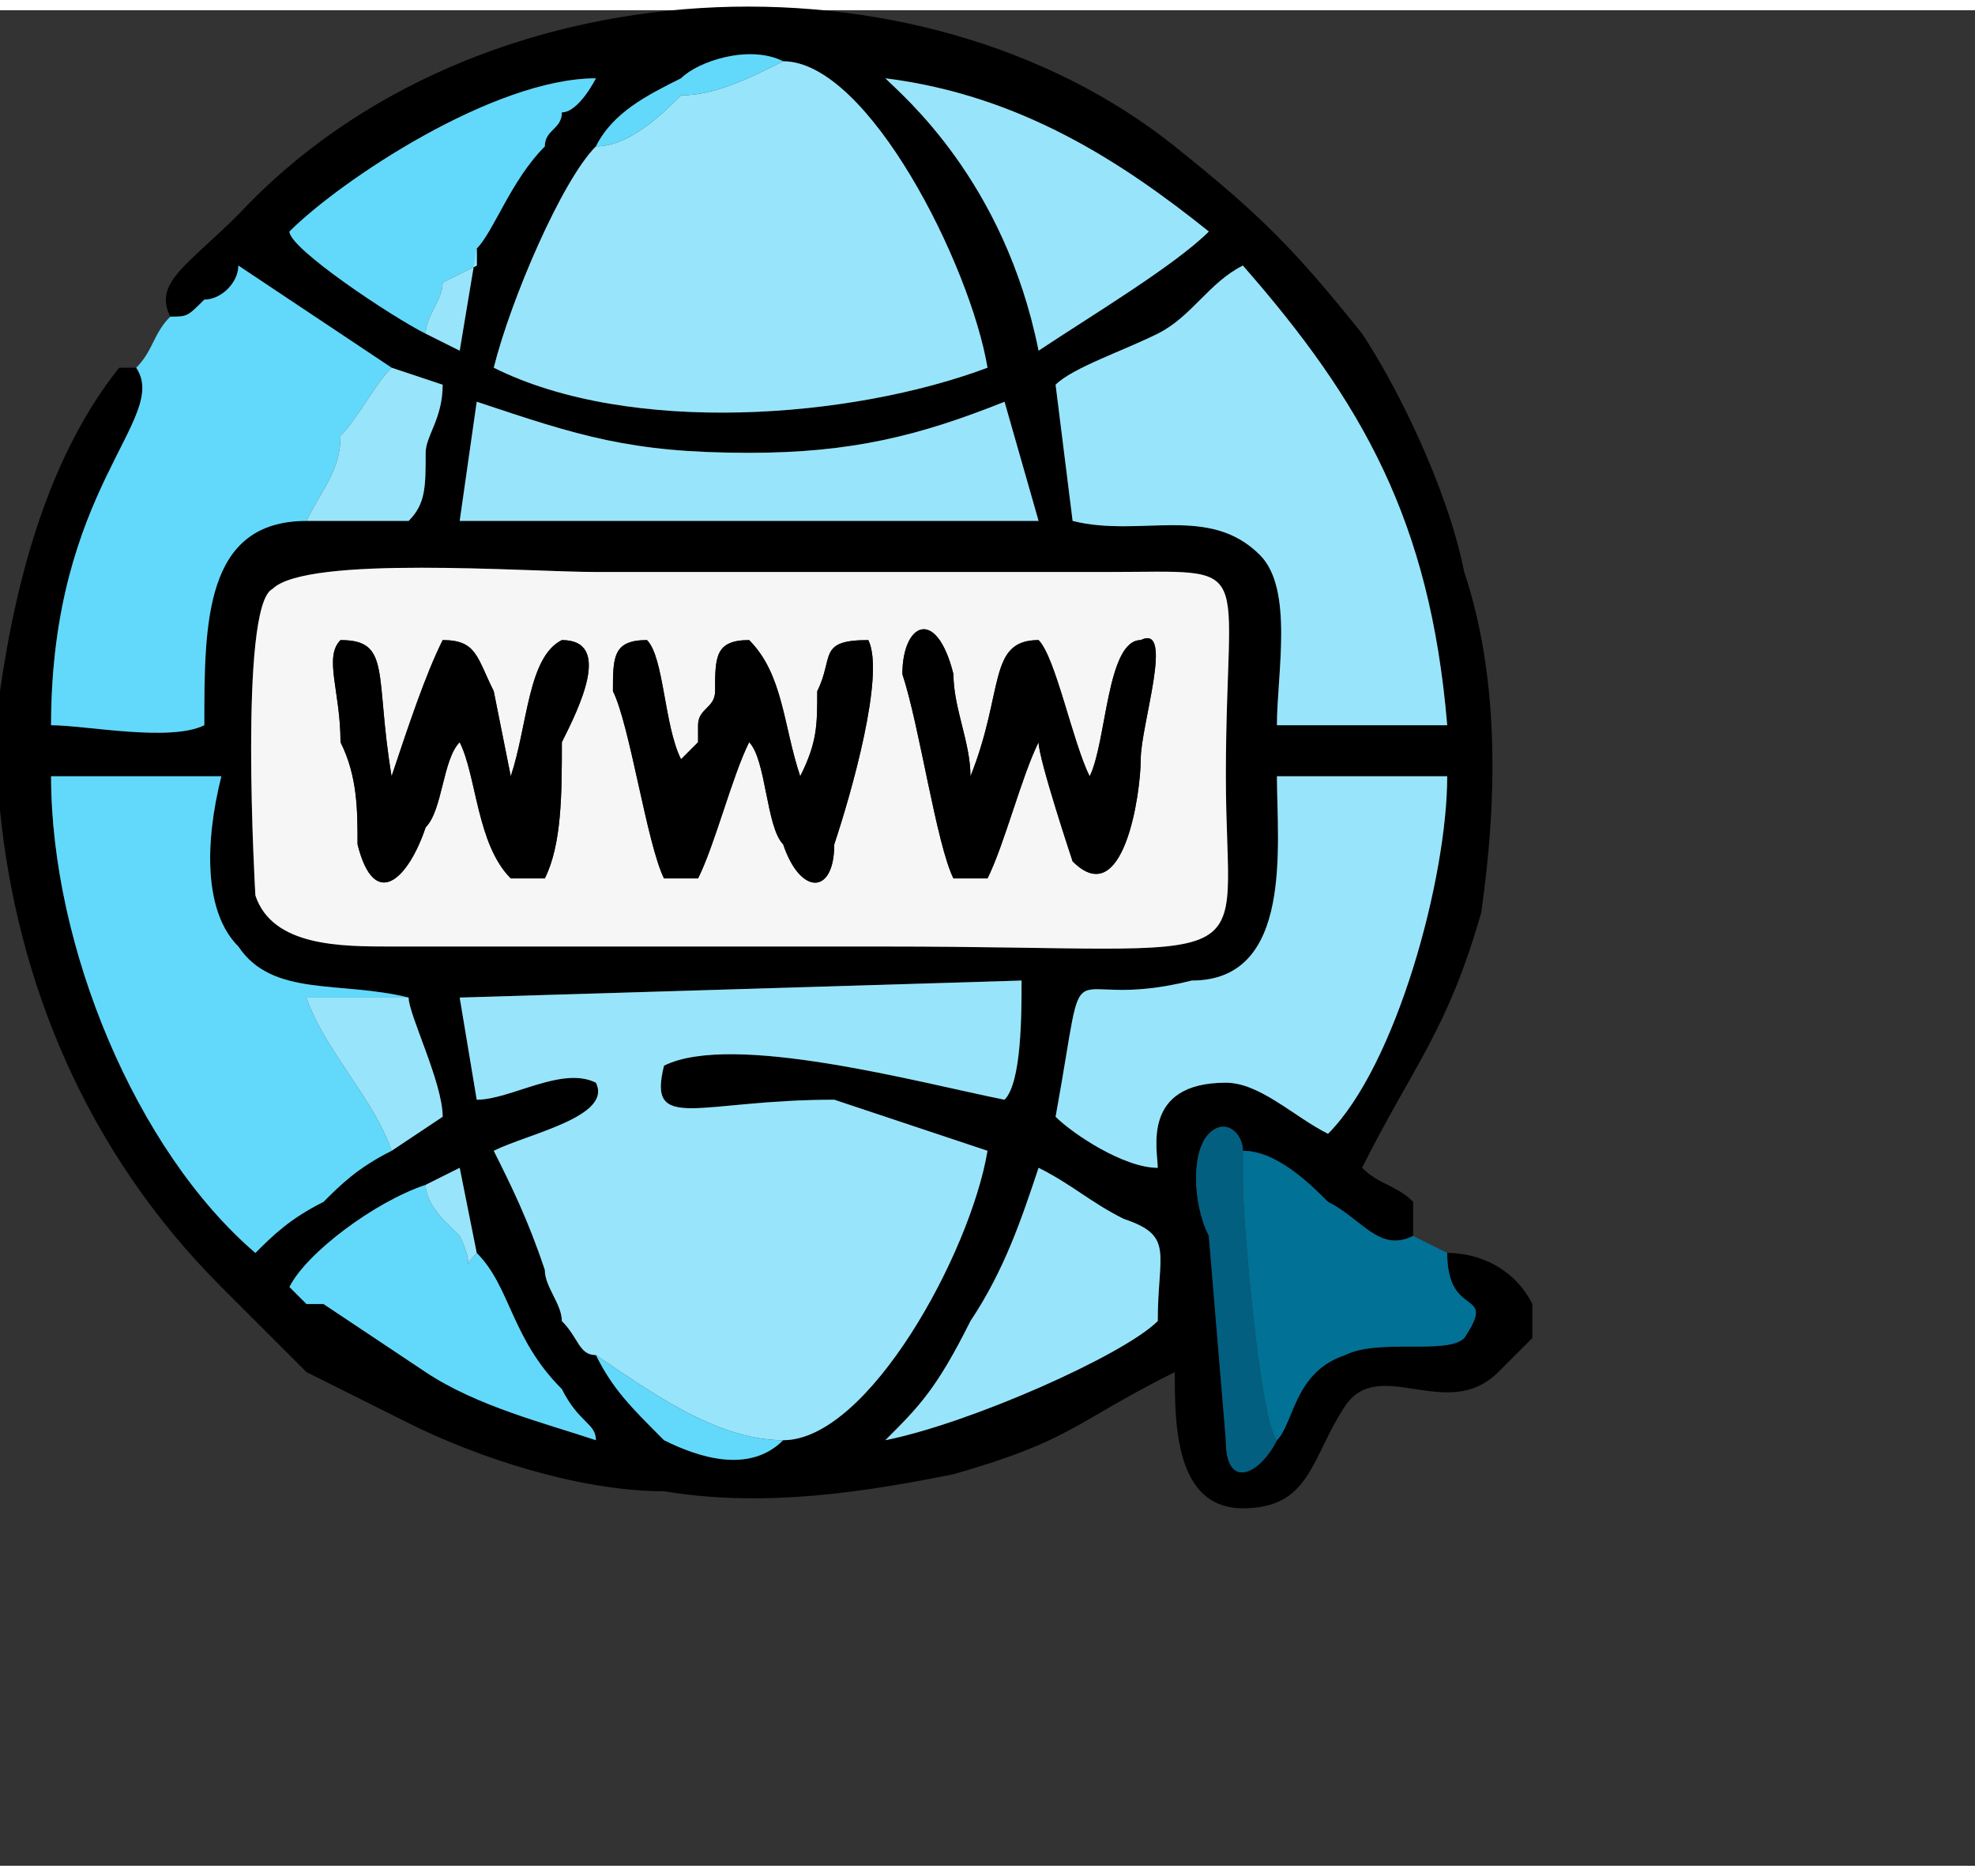
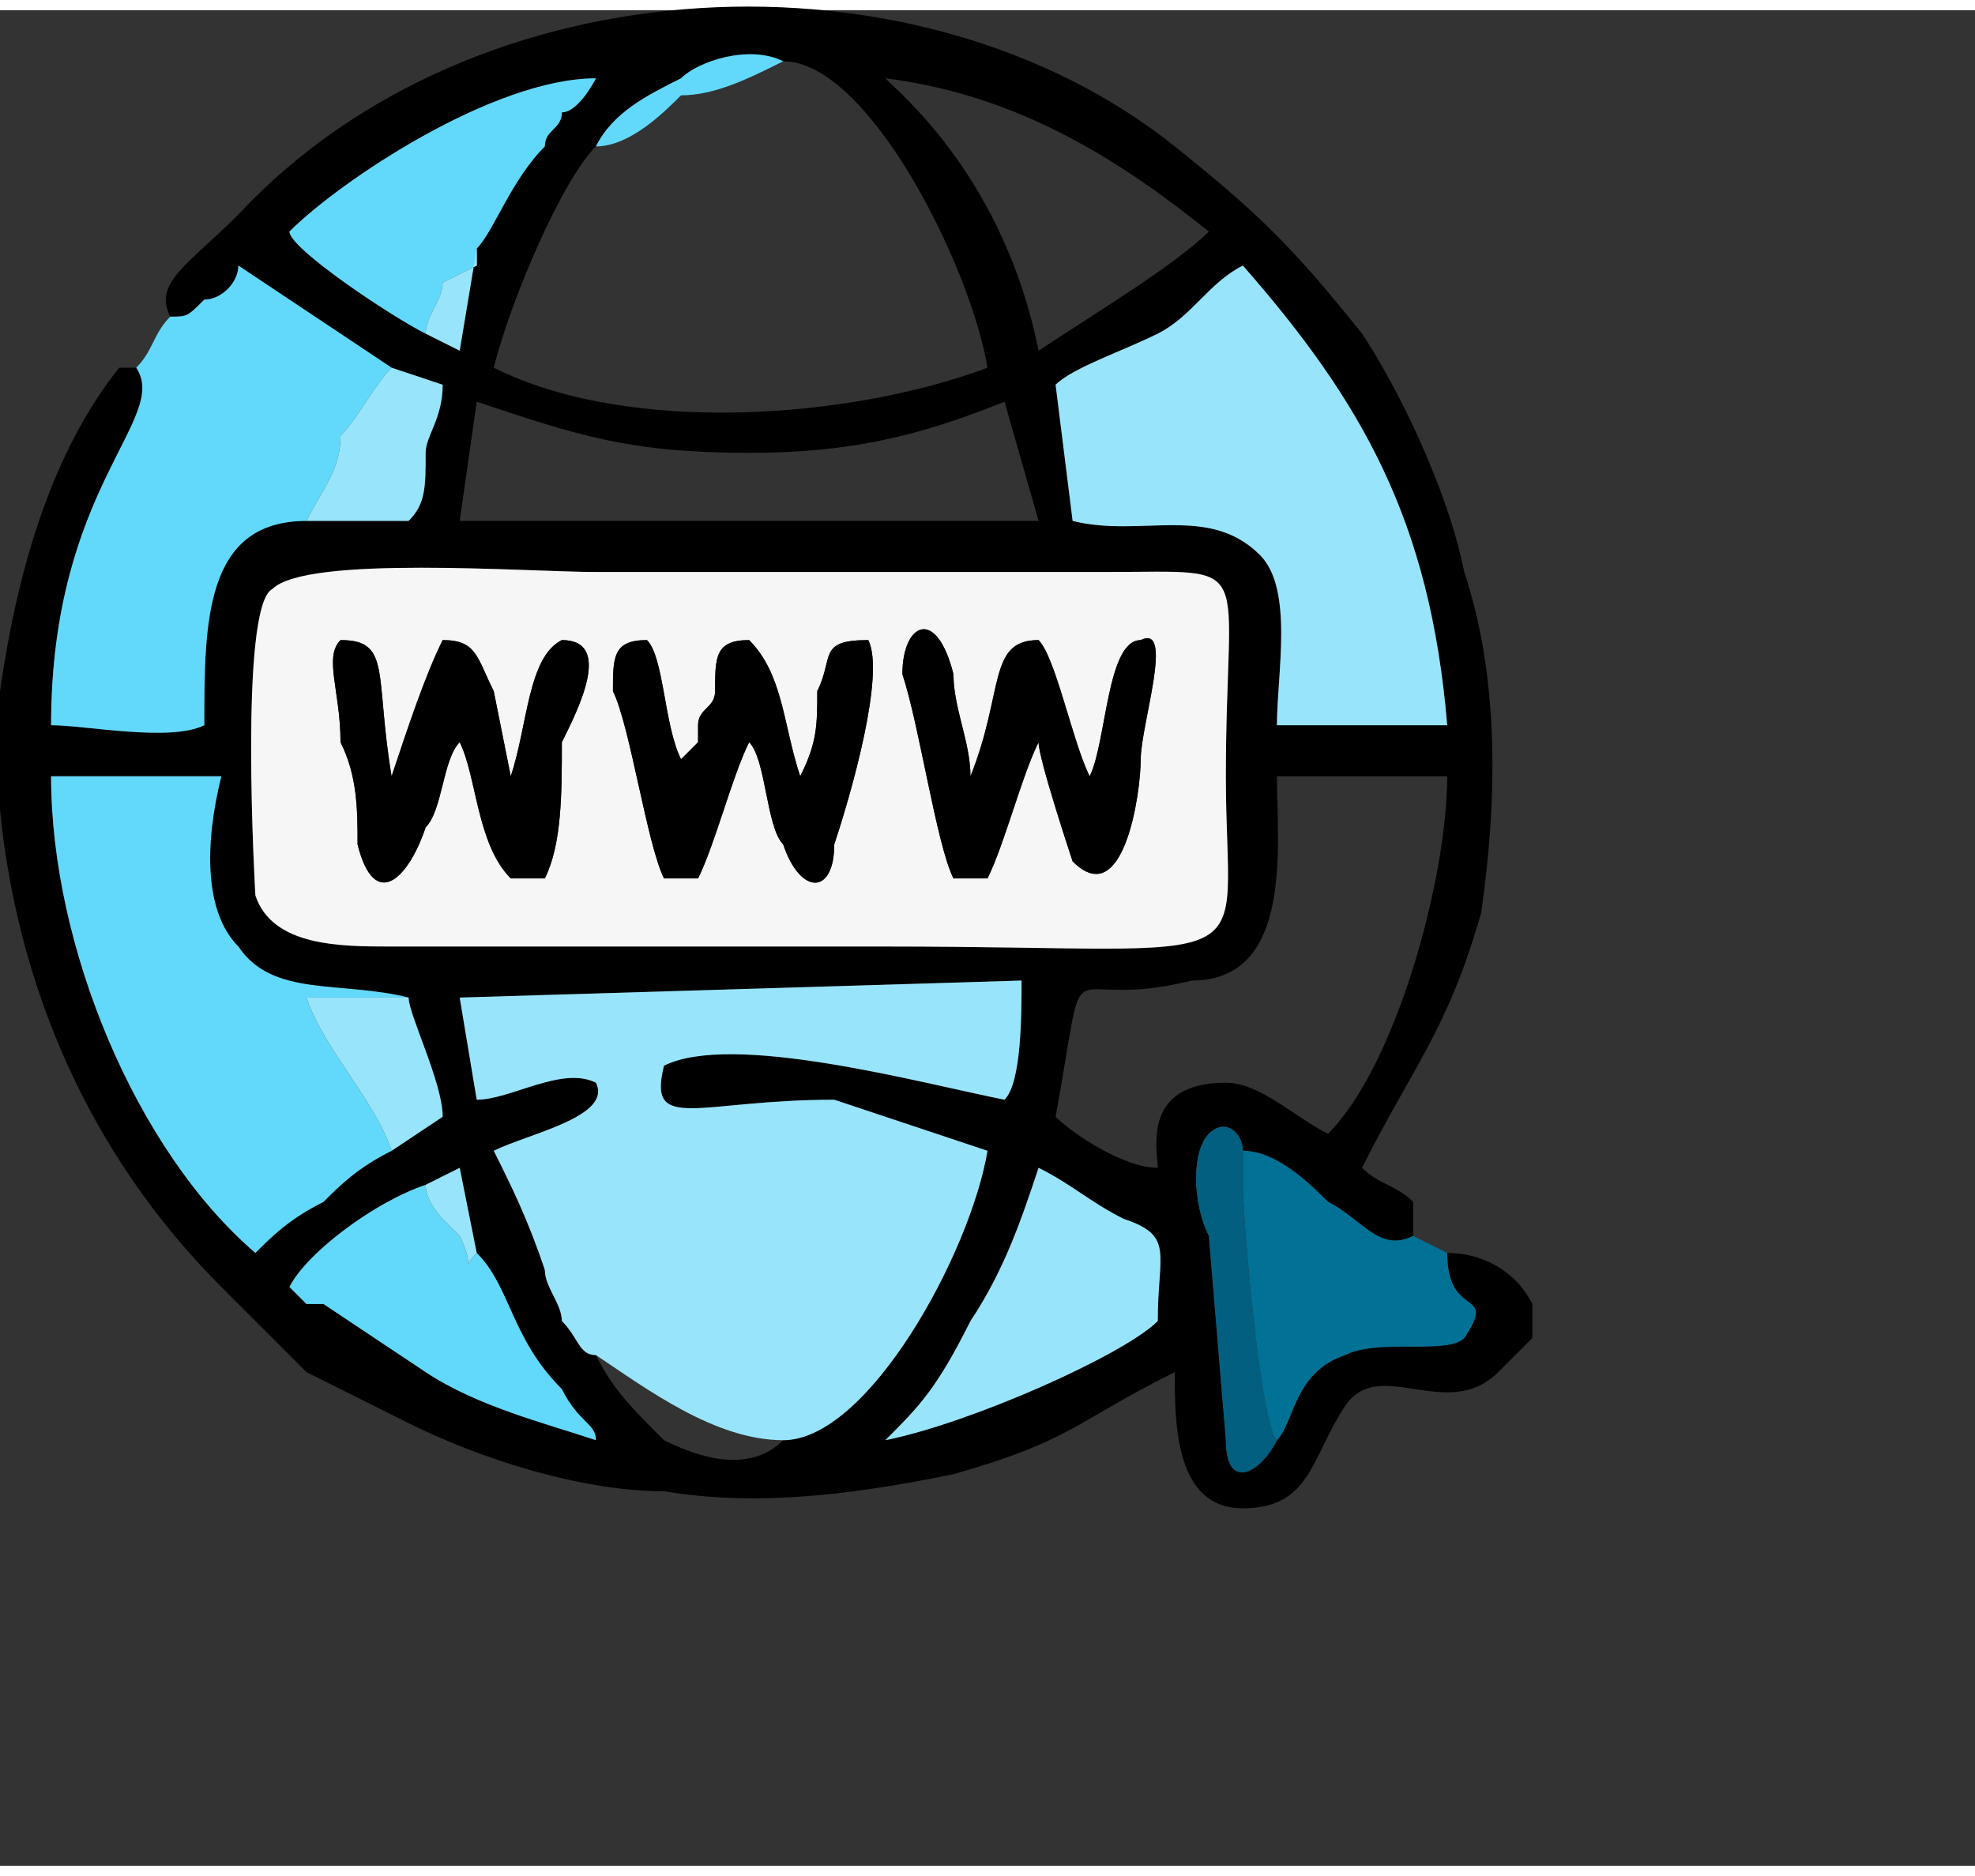
<svg xmlns="http://www.w3.org/2000/svg" xml:space="preserve" width="20px" height="19px" style="shape-rendering:geometricPrecision; text-rendering:geometricPrecision; image-rendering:optimizeQuality; fill-rule:evenodd; clip-rule:evenodd" viewBox="0 0 1.16 1.09">
  <rect x="0" y="0" width="1.16" height="1.09" fill="#333333" stroke="none" />
  <defs>
    <style type="text/css"> .fil0 {fill:none} .fil1 {fill:black} .fil5 {fill:#017196} .fil6 {fill:#025F80} .fil4 {fill:#62D9FA} .fil3 {fill:#98E5FB} .fil2 {fill:#F7F6F7} </style>
  </defs>
  <g id="Layer_x0020_1">
    <g id="_1884455787312">
      <rect class="fil0" width="1.16" height="1.09" />
      <g>
        <path class="fil1" d="M0.52 0.84c0.02,-0.02 0.03,-0.03 0.05,-0.07 0.02,-0.03 0.03,-0.06 0.04,-0.09 0.02,0.01 0.03,0.02 0.05,0.03 0.03,0.01 0.02,0.02 0.02,0.06 -0.02,0.02 -0.11,0.06 -0.16,0.07zm0.38 -0.08l0 0.02c-0.01,0.01 -0.01,0.01 -0.02,0.02 -0.03,0.03 -0.07,-0.01 -0.09,0.02 -0.02,0.03 -0.02,0.06 -0.06,0.06 -0.04,0 -0.04,-0.05 -0.04,-0.08 -0.06,0.03 -0.06,0.04 -0.13,0.06 -0.05,0.01 -0.11,0.02 -0.17,0.01 -0.05,0 -0.11,-0.02 -0.15,-0.04 -0.02,-0.01 -0.04,-0.02 -0.06,-0.03l-0.05 -0.05c-0.08,-0.08 -0.12,-0.18 -0.13,-0.28l0 -0.07c0.01,-0.07 0.03,-0.14 0.07,-0.19l0.01 0c0.02,0.03 -0.05,0.07 -0.05,0.21 0.02,0 0.07,0.01 0.09,0 0,-0.06 0,-0.12 0.06,-0.12l0.06 0c0.01,-0.01 0.01,-0.02 0.01,-0.04 0,-0.01 0.01,-0.02 0.01,-0.04l-0.03 -0.01 -0.09 -0.06c0,0.01 -0.01,0.02 -0.02,0.02 -0.01,0.01 -0.01,0.01 -0.02,0.01 -0.01,-0.02 0.01,-0.03 0.04,-0.06 0.14,-0.15 0.4,-0.16 0.55,-0.04 0.05,0.04 0.07,0.06 0.11,0.11 0.02,0.03 0.05,0.09 0.06,0.14 0.02,0.06 0.02,0.13 0.01,0.2 -0.02,0.07 -0.04,0.09 -0.07,0.15 0.01,0.01 0.02,0.01 0.03,0.02l0 0.02c-0.02,0.01 -0.03,-0.01 -0.05,-0.02 -0.01,-0.01 -0.03,-0.03 -0.05,-0.03 0,-0.01 -0.01,-0.02 -0.02,-0.01 -0.01,0.01 -0.01,0.04 0,0.06l0.01 0.12c0,0.03 0.02,0.02 0.03,0 0.01,-0.01 0.01,-0.04 0.04,-0.05 0.02,-0.01 0.06,0 0.07,-0.01 0.02,-0.03 -0.01,-0.01 -0.01,-0.05 0.02,0 0.04,0.01 0.05,0.03zm-0.65 -0.07l0.02 -0.01 0.01 0.05c0.02,0.02 0.02,0.05 0.05,0.08 0.01,0.02 0.02,0.02 0.02,0.03 -0.03,-0.01 -0.07,-0.02 -0.1,-0.04l-0.06 -0.04c-0.01,0 -0.01,0 -0.01,0l-0.01 -0.01c0.01,-0.02 0.05,-0.05 0.08,-0.06zm0.21 0.15c-0.02,0.02 -0.05,0.01 -0.07,0 -0.02,-0.02 -0.03,-0.03 -0.04,-0.05 -0.01,0 -0.01,-0.01 -0.02,-0.02 0,-0.01 -0.01,-0.02 -0.01,-0.03 -0.01,-0.03 -0.02,-0.05 -0.03,-0.07 0.02,-0.01 0.07,-0.02 0.06,-0.04 -0.02,-0.01 -0.05,0.01 -0.07,0.01l-0.01 -0.06 0.33 -0.01c0,0.02 0,0.06 -0.01,0.07 -0.05,-0.01 -0.16,-0.04 -0.2,-0.02 -0.01,0.04 0.02,0.02 0.1,0.02 0.03,0.01 0.06,0.02 0.09,0.03 -0.01,0.06 -0.07,0.17 -0.12,0.17zm-0.31 -0.32c0,0 -0.01,-0.17 0.01,-0.18 0.02,-0.02 0.15,-0.01 0.19,-0.01l0.3 0c0.09,0 0.07,-0.01 0.07,0.12 0,0.12 0.03,0.1 -0.2,0.1l-0.29 0c-0.03,0 -0.07,0 -0.08,-0.03zm0.63 0.14c-0.02,-0.01 -0.04,-0.03 -0.06,-0.03 -0.05,0 -0.04,0.04 -0.04,0.05 -0.02,0 -0.05,-0.02 -0.06,-0.03 0.02,-0.11 0,-0.06 0.08,-0.08 0.06,0 0.05,-0.08 0.05,-0.12l0.1 0c0,0.06 -0.03,0.17 -0.07,0.21zm-0.54 -0.08c0,0.01 0.02,0.05 0.02,0.07l-0.03 0.02c-0.02,0.01 -0.03,0.02 -0.04,0.03 -0.02,0.01 -0.03,0.02 -0.04,0.03 -0.07,-0.06 -0.12,-0.18 -0.12,-0.28l0.1 0c-0.01,0.04 -0.01,0.08 0.01,0.1 0.02,0.03 0.06,0.02 0.1,0.03zm0.04 -0.35c0.06,0.02 0.09,0.03 0.16,0.03 0.06,0 0.1,-0.01 0.15,-0.03l0.02 0.07 -0.34 0 0.01 -0.07zm0.34 -0.01c0.01,-0.01 0.04,-0.02 0.06,-0.03 0.02,-0.01 0.03,-0.03 0.05,-0.04 0.07,0.08 0.11,0.15 0.12,0.27l-0.1 0c0,-0.03 0.01,-0.08 -0.01,-0.1 -0.03,-0.03 -0.07,-0.01 -0.11,-0.02l-0.01 -0.08zm-0.27 -0.14c0.01,-0.02 0.03,-0.03 0.05,-0.04 0.01,-0.01 0.04,-0.02 0.06,-0.01 0.05,0 0.11,0.12 0.12,0.18 -0.08,0.03 -0.21,0.04 -0.29,0 0.01,-0.04 0.04,-0.11 0.06,-0.13zm0.26 0.12c-0.02,-0.1 -0.08,-0.15 -0.09,-0.16 0.08,0.01 0.14,0.05 0.19,0.09 -0.02,0.02 -0.07,0.05 -0.1,0.07zm-0.33 -0.06l-0.01 0.06 -0.02 -0.01c-0.02,-0.01 -0.08,-0.05 -0.08,-0.06 0.03,-0.03 0.12,-0.09 0.18,-0.09 0,0 -0.01,0.02 -0.02,0.02 0,0.01 -0.01,0.01 -0.01,0.02 -0.02,0.02 -0.03,0.05 -0.04,0.06z" />
        <path class="fil2" d="M0.44 0.43c-0.01,0.02 -0.02,0.06 -0.03,0.08l-0.02 0c-0.01,-0.02 -0.02,-0.09 -0.03,-0.11 0,-0.02 0,-0.03 0.02,-0.03 0.01,0.01 0.01,0.05 0.02,0.07l0.01 -0.01c0,0 0,-0.01 0,-0.01 0,-0.01 0.01,-0.01 0.01,-0.02 0,-0.02 0,-0.03 0.02,-0.03 0.02,0.02 0.02,0.05 0.03,0.08 0.01,-0.02 0.01,-0.03 0.01,-0.05 0.01,-0.02 0,-0.03 0.03,-0.03 0.01,0.02 -0.01,0.09 -0.02,0.12 0,0.03 -0.02,0.03 -0.03,0 -0.01,-0.01 -0.01,-0.05 -0.02,-0.06zm-0.24 -0.06c0.03,0 0.02,0.02 0.03,0.08 0.01,-0.03 0.02,-0.06 0.03,-0.08 0.02,0 0.02,0.01 0.03,0.03l0.01 0.05c0.01,-0.03 0.01,-0.07 0.03,-0.08 0.03,0 0.01,0.04 0,0.06 0,0.03 0,0.06 -0.01,0.08l-0.02 0c-0.02,-0.02 -0.02,-0.06 -0.03,-0.08 -0.01,0.01 -0.01,0.04 -0.02,0.05 -0.01,0.03 -0.03,0.05 -0.04,0.01 0,-0.02 0,-0.04 -0.01,-0.06 0,-0.03 -0.01,-0.05 0,-0.06zm0.41 0.06c-0.01,0.02 -0.02,0.06 -0.03,0.08l-0.02 0c-0.01,-0.02 -0.02,-0.09 -0.03,-0.12 0,-0.03 0.02,-0.04 0.03,0 0,0.02 0.01,0.04 0.01,0.06 0.02,-0.05 0.01,-0.08 0.04,-0.08 0.01,0.01 0.02,0.06 0.03,0.08 0.01,-0.02 0.01,-0.08 0.03,-0.08 0.02,-0.01 0,0.05 0,0.07 0,0.02 -0.01,0.09 -0.04,0.06 0,0 -0.02,-0.06 -0.02,-0.07zm-0.46 0.09c0.01,0.03 0.05,0.03 0.08,0.03l0.29 0c0.23,0 0.2,0.02 0.2,-0.1 0,-0.13 0.02,-0.12 -0.07,-0.12l-0.3 0c-0.04,0 -0.17,-0.01 -0.19,0.01 -0.02,0.01 -0.01,0.18 -0.01,0.18z" />
        <path class="fil3" d="M0.35 0.79c0.03,0.02 0.07,0.05 0.11,0.05 0.05,0 0.11,-0.11 0.12,-0.17 -0.03,-0.01 -0.06,-0.02 -0.09,-0.03 -0.08,0 -0.11,0.02 -0.1,-0.02 0.04,-0.02 0.15,0.01 0.2,0.02 0.01,-0.01 0.01,-0.05 0.01,-0.07l-0.33 0.01 0.01 0.06c0.02,0 0.05,-0.02 0.07,-0.01 0.01,0.02 -0.04,0.03 -0.06,0.04 0.01,0.02 0.02,0.04 0.03,0.07 0,0.01 0.01,0.02 0.01,0.03 0.01,0.01 0.01,0.02 0.02,0.02z" />
-         <path class="fil3" d="M0.35 0.08c-0.02,0.02 -0.05,0.09 -0.06,0.13 0.08,0.04 0.21,0.03 0.29,0 -0.01,-0.06 -0.07,-0.18 -0.12,-0.18 -0.02,0.01 -0.04,0.02 -0.06,0.02 -0.01,0.01 -0.03,0.03 -0.05,0.03z" />
        <path class="fil3" d="M0.63 0.3c0.04,0.01 0.08,-0.01 0.11,0.02 0.02,0.02 0.01,0.07 0.01,0.1l0.1 0c-0.01,-0.12 -0.05,-0.19 -0.12,-0.27 -0.02,0.01 -0.03,0.03 -0.05,0.04 -0.02,0.01 -0.05,0.02 -0.06,0.03l0.01 0.08z" />
        <path class="fil4" d="M0.1 0.18c-0.01,0.01 -0.01,0.02 -0.02,0.03 0.02,0.03 -0.05,0.07 -0.05,0.21 0.02,0 0.07,0.01 0.09,0 0,-0.06 0,-0.12 0.06,-0.12 0.01,-0.02 0.02,-0.03 0.02,-0.05 0.01,-0.01 0.02,-0.03 0.03,-0.04l-0.09 -0.06c0,0.01 -0.01,0.02 -0.02,0.02 -0.01,0.01 -0.01,0.01 -0.02,0.01z" />
-         <path class="fil4" d="M0.23 0.67c-0.01,-0.03 -0.04,-0.06 -0.05,-0.09l0.06 0c-0.04,-0.01 -0.08,0 -0.1,-0.03 -0.02,-0.02 -0.02,-0.06 -0.01,-0.1l-0.1 0c0,0.1 0.05,0.22 0.12,0.28 0.01,-0.01 0.02,-0.02 0.04,-0.03 0.01,-0.01 0.02,-0.02 0.04,-0.03z" />
-         <path class="fil3" d="M0.78 0.66c0.04,-0.04 0.07,-0.15 0.07,-0.21l-0.1 0c0,0.04 0.01,0.12 -0.05,0.12 -0.08,0.02 -0.06,-0.03 -0.08,0.08 0.01,0.01 0.04,0.03 0.06,0.03 0,-0.01 -0.01,-0.05 0.04,-0.05 0.02,0 0.04,0.02 0.06,0.03z" />
-         <path class="fil3" d="M0.27 0.3l0.34 0 -0.02 -0.07c-0.05,0.02 -0.09,0.03 -0.15,0.03 -0.07,0 -0.1,-0.01 -0.16,-0.03l-0.01 0.07z" />
+         <path class="fil4" d="M0.23 0.67c-0.01,-0.03 -0.04,-0.06 -0.05,-0.09l0.06 0c-0.04,-0.01 -0.08,0 -0.1,-0.03 -0.02,-0.02 -0.02,-0.06 -0.01,-0.1l-0.1 0c0,0.1 0.05,0.22 0.12,0.28 0.01,-0.01 0.02,-0.02 0.04,-0.03 0.01,-0.01 0.02,-0.02 0.04,-0.03" />
        <path class="fil1" d="M0.61 0.43c0,0.01 0.02,0.07 0.02,0.07 0.03,0.03 0.04,-0.04 0.04,-0.06 0,-0.02 0.02,-0.08 0,-0.07 -0.02,0 -0.02,0.06 -0.03,0.08 -0.01,-0.02 -0.02,-0.07 -0.03,-0.08 -0.03,0 -0.02,0.03 -0.04,0.08 0,-0.02 -0.01,-0.04 -0.01,-0.06 -0.01,-0.04 -0.03,-0.03 -0.03,0 0.01,0.03 0.02,0.1 0.03,0.12l0.02 0c0.01,-0.02 0.02,-0.06 0.03,-0.08z" />
        <path class="fil1" d="M0.29 0.4c-0.01,-0.02 -0.01,-0.03 -0.03,-0.03 -0.01,0.02 -0.02,0.05 -0.03,0.08 -0.01,-0.06 0,-0.08 -0.03,-0.08 -0.01,0.01 0,0.03 0,0.06 0.01,0.02 0.01,0.04 0.01,0.06 0.01,0.04 0.03,0.02 0.04,-0.01 0.01,-0.01 0.01,-0.04 0.02,-0.05 0.01,0.02 0.01,0.06 0.03,0.08l0.02 0c0.01,-0.02 0.01,-0.05 0.01,-0.08 0.01,-0.02 0.03,-0.06 0,-0.06 -0.02,0.01 -0.02,0.05 -0.03,0.08l-0.01 -0.05z" />
        <path class="fil1" d="M0.44 0.43c0.01,0.01 0.01,0.05 0.02,0.06 0.01,0.03 0.03,0.03 0.03,0 0.01,-0.03 0.03,-0.1 0.02,-0.12 -0.03,0 -0.02,0.01 -0.03,0.03 0,0.02 0,0.03 -0.01,0.05 -0.01,-0.03 -0.01,-0.06 -0.03,-0.08 -0.02,0 -0.02,0.01 -0.02,0.03 0,0.01 -0.01,0.01 -0.01,0.02 0,0 0,0.01 0,0.01l-0.01 0.01c-0.01,-0.02 -0.01,-0.06 -0.02,-0.07 -0.02,0 -0.02,0.01 -0.02,0.03 0.01,0.02 0.02,0.09 0.03,0.11l0.02 0c0.01,-0.02 0.02,-0.06 0.03,-0.08z" />
-         <path class="fil3" d="M0.61 0.2c0.03,-0.02 0.08,-0.05 0.1,-0.07 -0.05,-0.04 -0.11,-0.08 -0.19,-0.09 0.01,0.01 0.07,0.06 0.09,0.16z" />
        <path class="fil3" d="M0.52 0.84c0.05,-0.01 0.14,-0.05 0.16,-0.07 0,-0.04 0.01,-0.05 -0.02,-0.06 -0.02,-0.01 -0.03,-0.02 -0.05,-0.03 -0.01,0.03 -0.02,0.06 -0.04,0.09 -0.02,0.04 -0.03,0.05 -0.05,0.07z" />
        <path class="fil5" d="M0.75 0.84c0.01,-0.01 0.01,-0.04 0.04,-0.05 0.02,-0.01 0.06,0 0.07,-0.01 0.02,-0.03 -0.01,-0.01 -0.01,-0.05 0,0 -0.02,-0.01 -0.02,-0.01 -0.02,0.01 -0.03,-0.01 -0.05,-0.02 -0.01,-0.01 -0.03,-0.03 -0.05,-0.03 0,0 0,0 0,0.02 0,0.02 0.01,0.14 0.02,0.15z" />
        <path class="fil4" d="M0.25 0.19c0,-0.01 0.01,-0.02 0.01,-0.03l0.02 -0.01c0,-0.01 0,-0.01 0,-0.01 0.01,-0.01 0.02,-0.04 0.04,-0.06 0,-0.01 0.01,-0.01 0.01,-0.02 0.01,0 0.02,-0.02 0.02,-0.02 -0.06,0 -0.15,0.06 -0.18,0.09 0,0.01 0.06,0.05 0.08,0.06z" />
        <path class="fil4" d="M0.28 0.73c-0.01,0.01 0,0.01 -0.01,-0.01 0,0 0,0 -0.01,-0.01 0,0 -0.01,-0.01 -0.01,-0.02 -0.03,0.01 -0.07,0.04 -0.08,0.06l0.01 0.01c0,0 0,0 0.01,0l0.06 0.04c0.03,0.02 0.07,0.03 0.1,0.04 0,-0.01 -0.01,-0.01 -0.02,-0.03 -0.03,-0.03 -0.03,-0.06 -0.05,-0.08z" />
        <path class="fil6" d="M0.75 0.84c-0.01,-0.01 -0.02,-0.13 -0.02,-0.15 0,-0.02 0,-0.02 0,-0.02 0,-0.01 -0.01,-0.02 -0.02,-0.01 -0.01,0.01 -0.01,0.04 0,0.06l0.01 0.12c0,0.03 0.02,0.02 0.03,0z" />
        <path class="fil3" d="M0.18 0.3l0.06 0c0.01,-0.01 0.01,-0.02 0.01,-0.04 0,-0.01 0.01,-0.02 0.01,-0.04l-0.03 -0.01c-0.01,0.01 -0.02,0.03 -0.03,0.04 0,0.02 -0.01,0.03 -0.02,0.05z" />
        <path class="fil3" d="M0.23 0.67l0.03 -0.02c0,-0.02 -0.02,-0.06 -0.02,-0.07l-0.06 0c0.01,0.03 0.04,0.06 0.05,0.09z" />
        <path class="fil4" d="M0.35 0.08c0.02,0 0.04,-0.02 0.05,-0.03 0.02,0 0.04,-0.01 0.06,-0.02 -0.02,-0.01 -0.05,0 -0.06,0.01 -0.02,0.01 -0.04,0.02 -0.05,0.04z" />
-         <path class="fil4" d="M0.46 0.84c-0.04,0 -0.08,-0.03 -0.11,-0.05 0.01,0.02 0.02,0.03 0.04,0.05 0.02,0.01 0.05,0.02 0.07,0z" />
        <path class="fil3" d="M0.25 0.19l0.02 0.01 0.01 -0.06c0,0 0,0 0,0.01l-0.02 0.01c0,0.01 -0.01,0.02 -0.01,0.03z" />
        <path class="fil3" d="M0.25 0.69c0,0.01 0.01,0.02 0.01,0.02 0.01,0.01 0.01,0.01 0.01,0.01 0.01,0.02 0,0.02 0.01,0.01l-0.01 -0.05 -0.02 0.01z" />
      </g>
    </g>
  </g>
</svg>